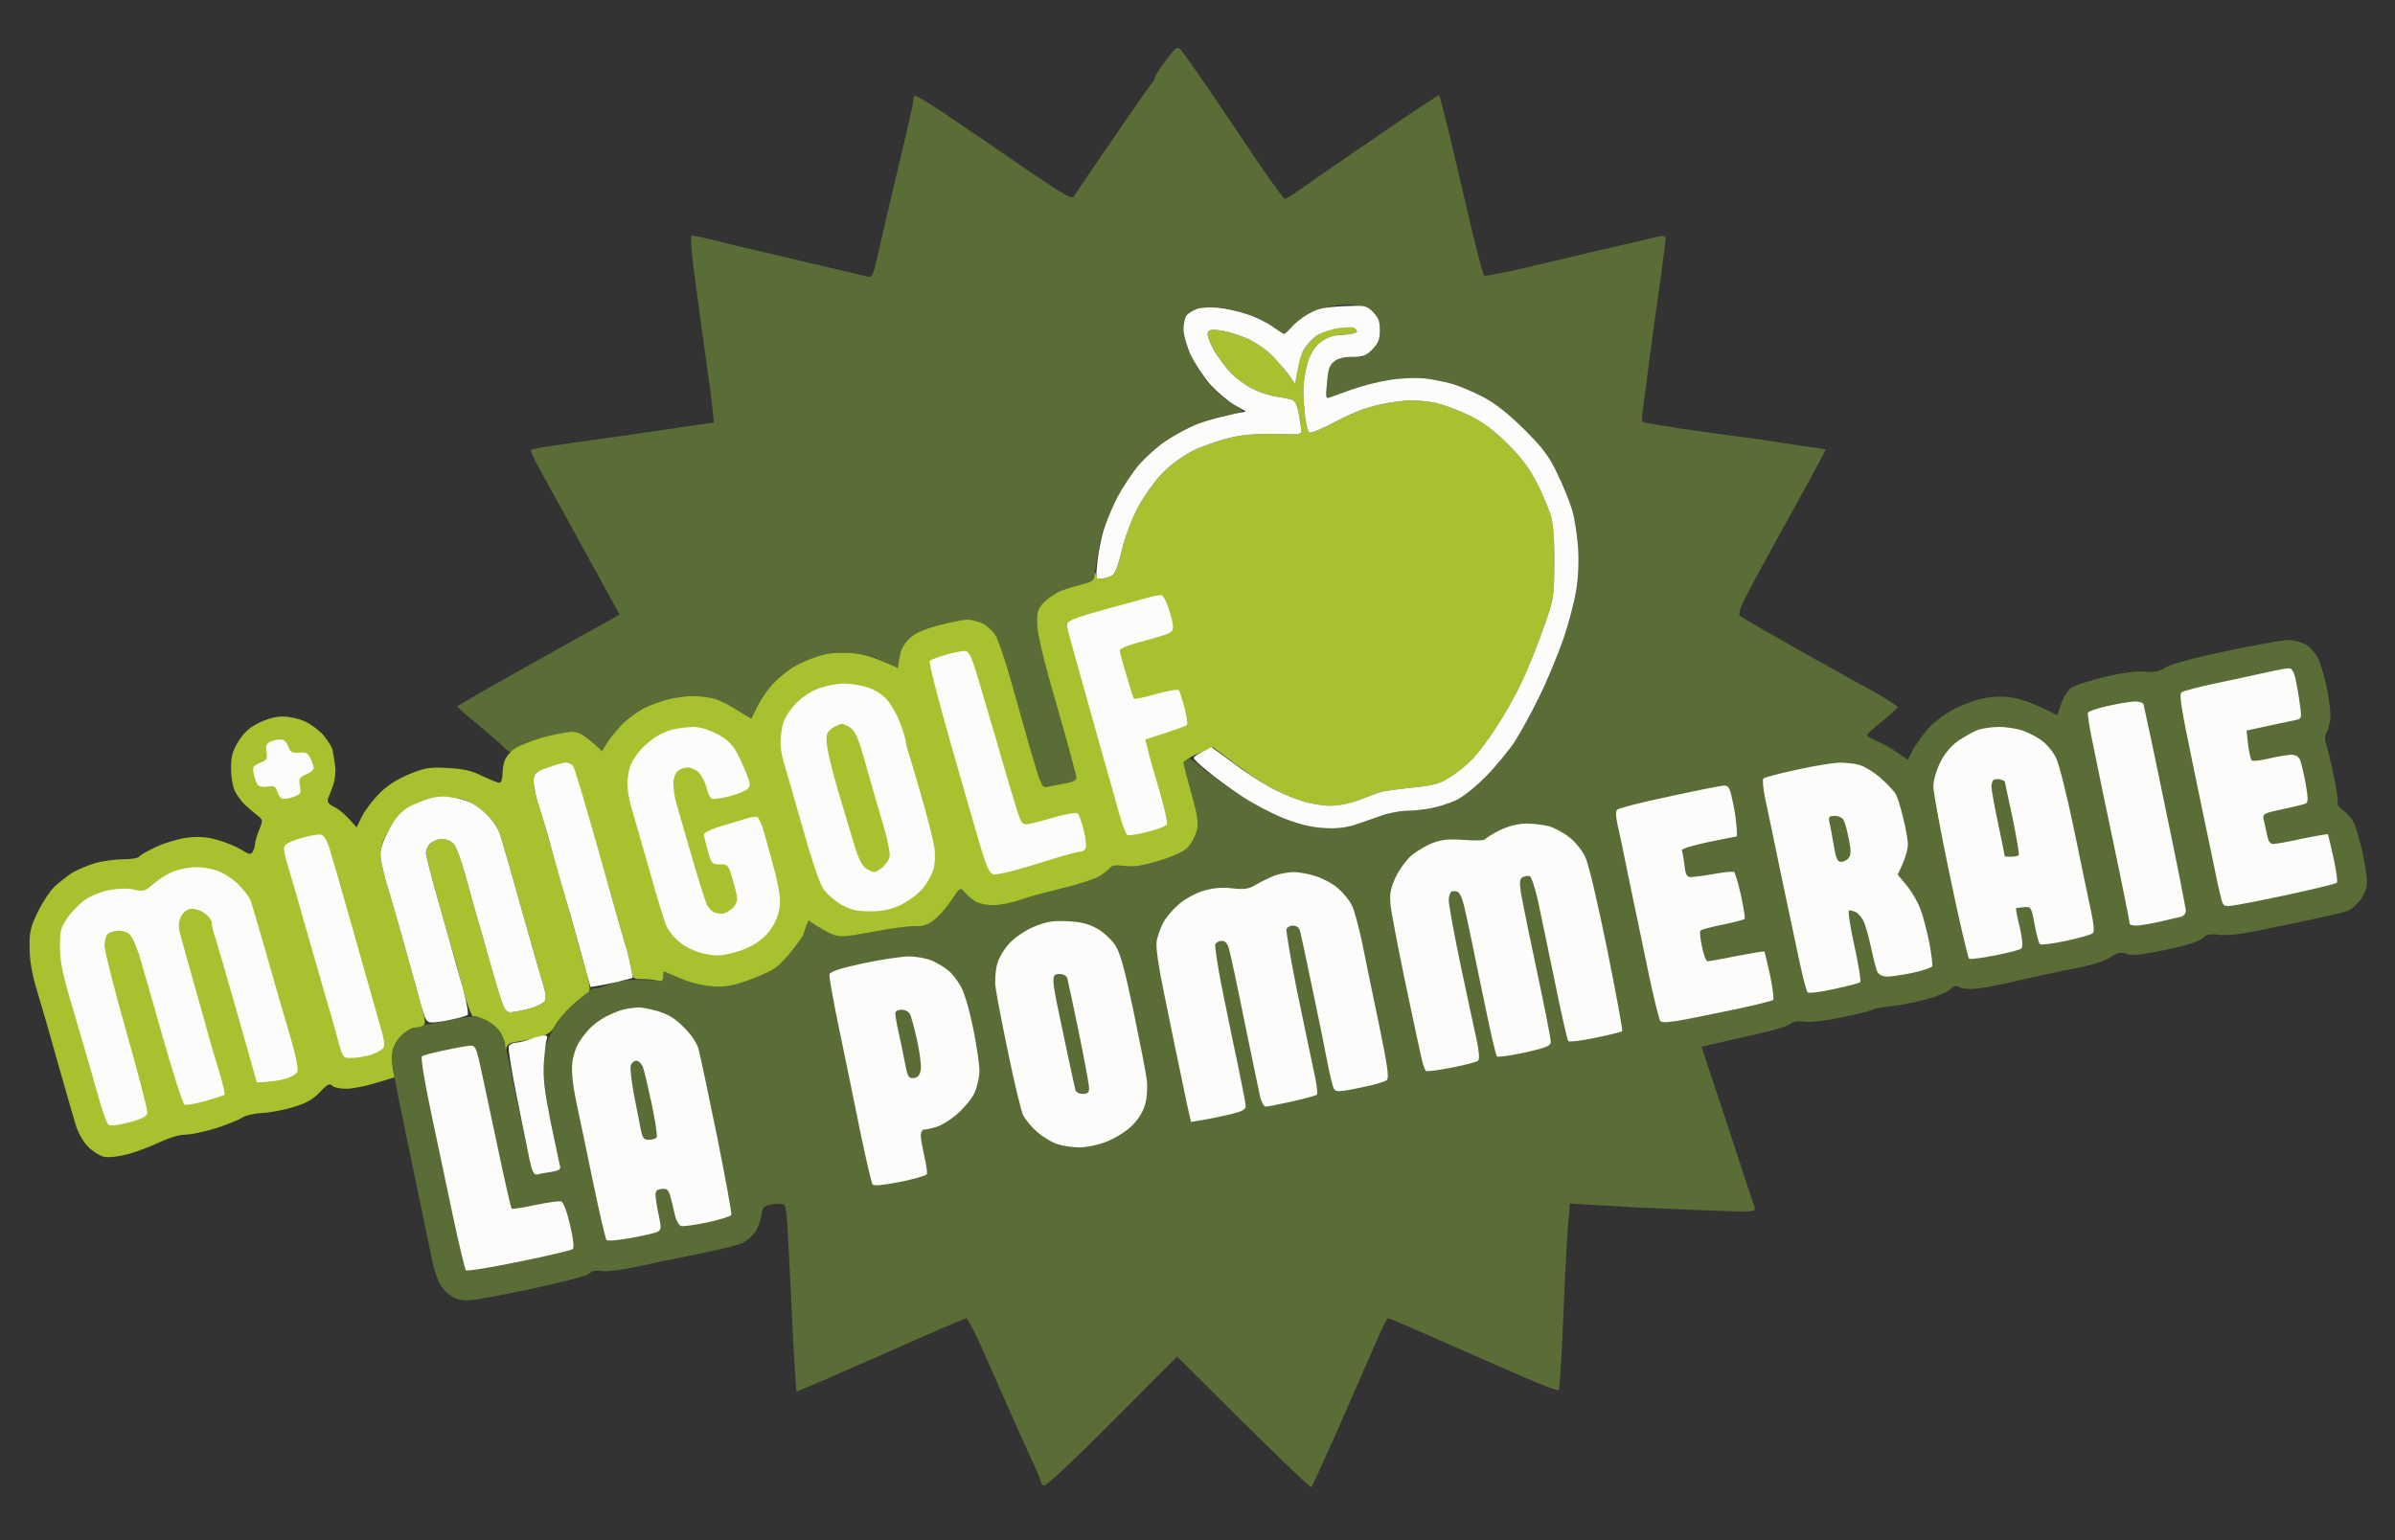
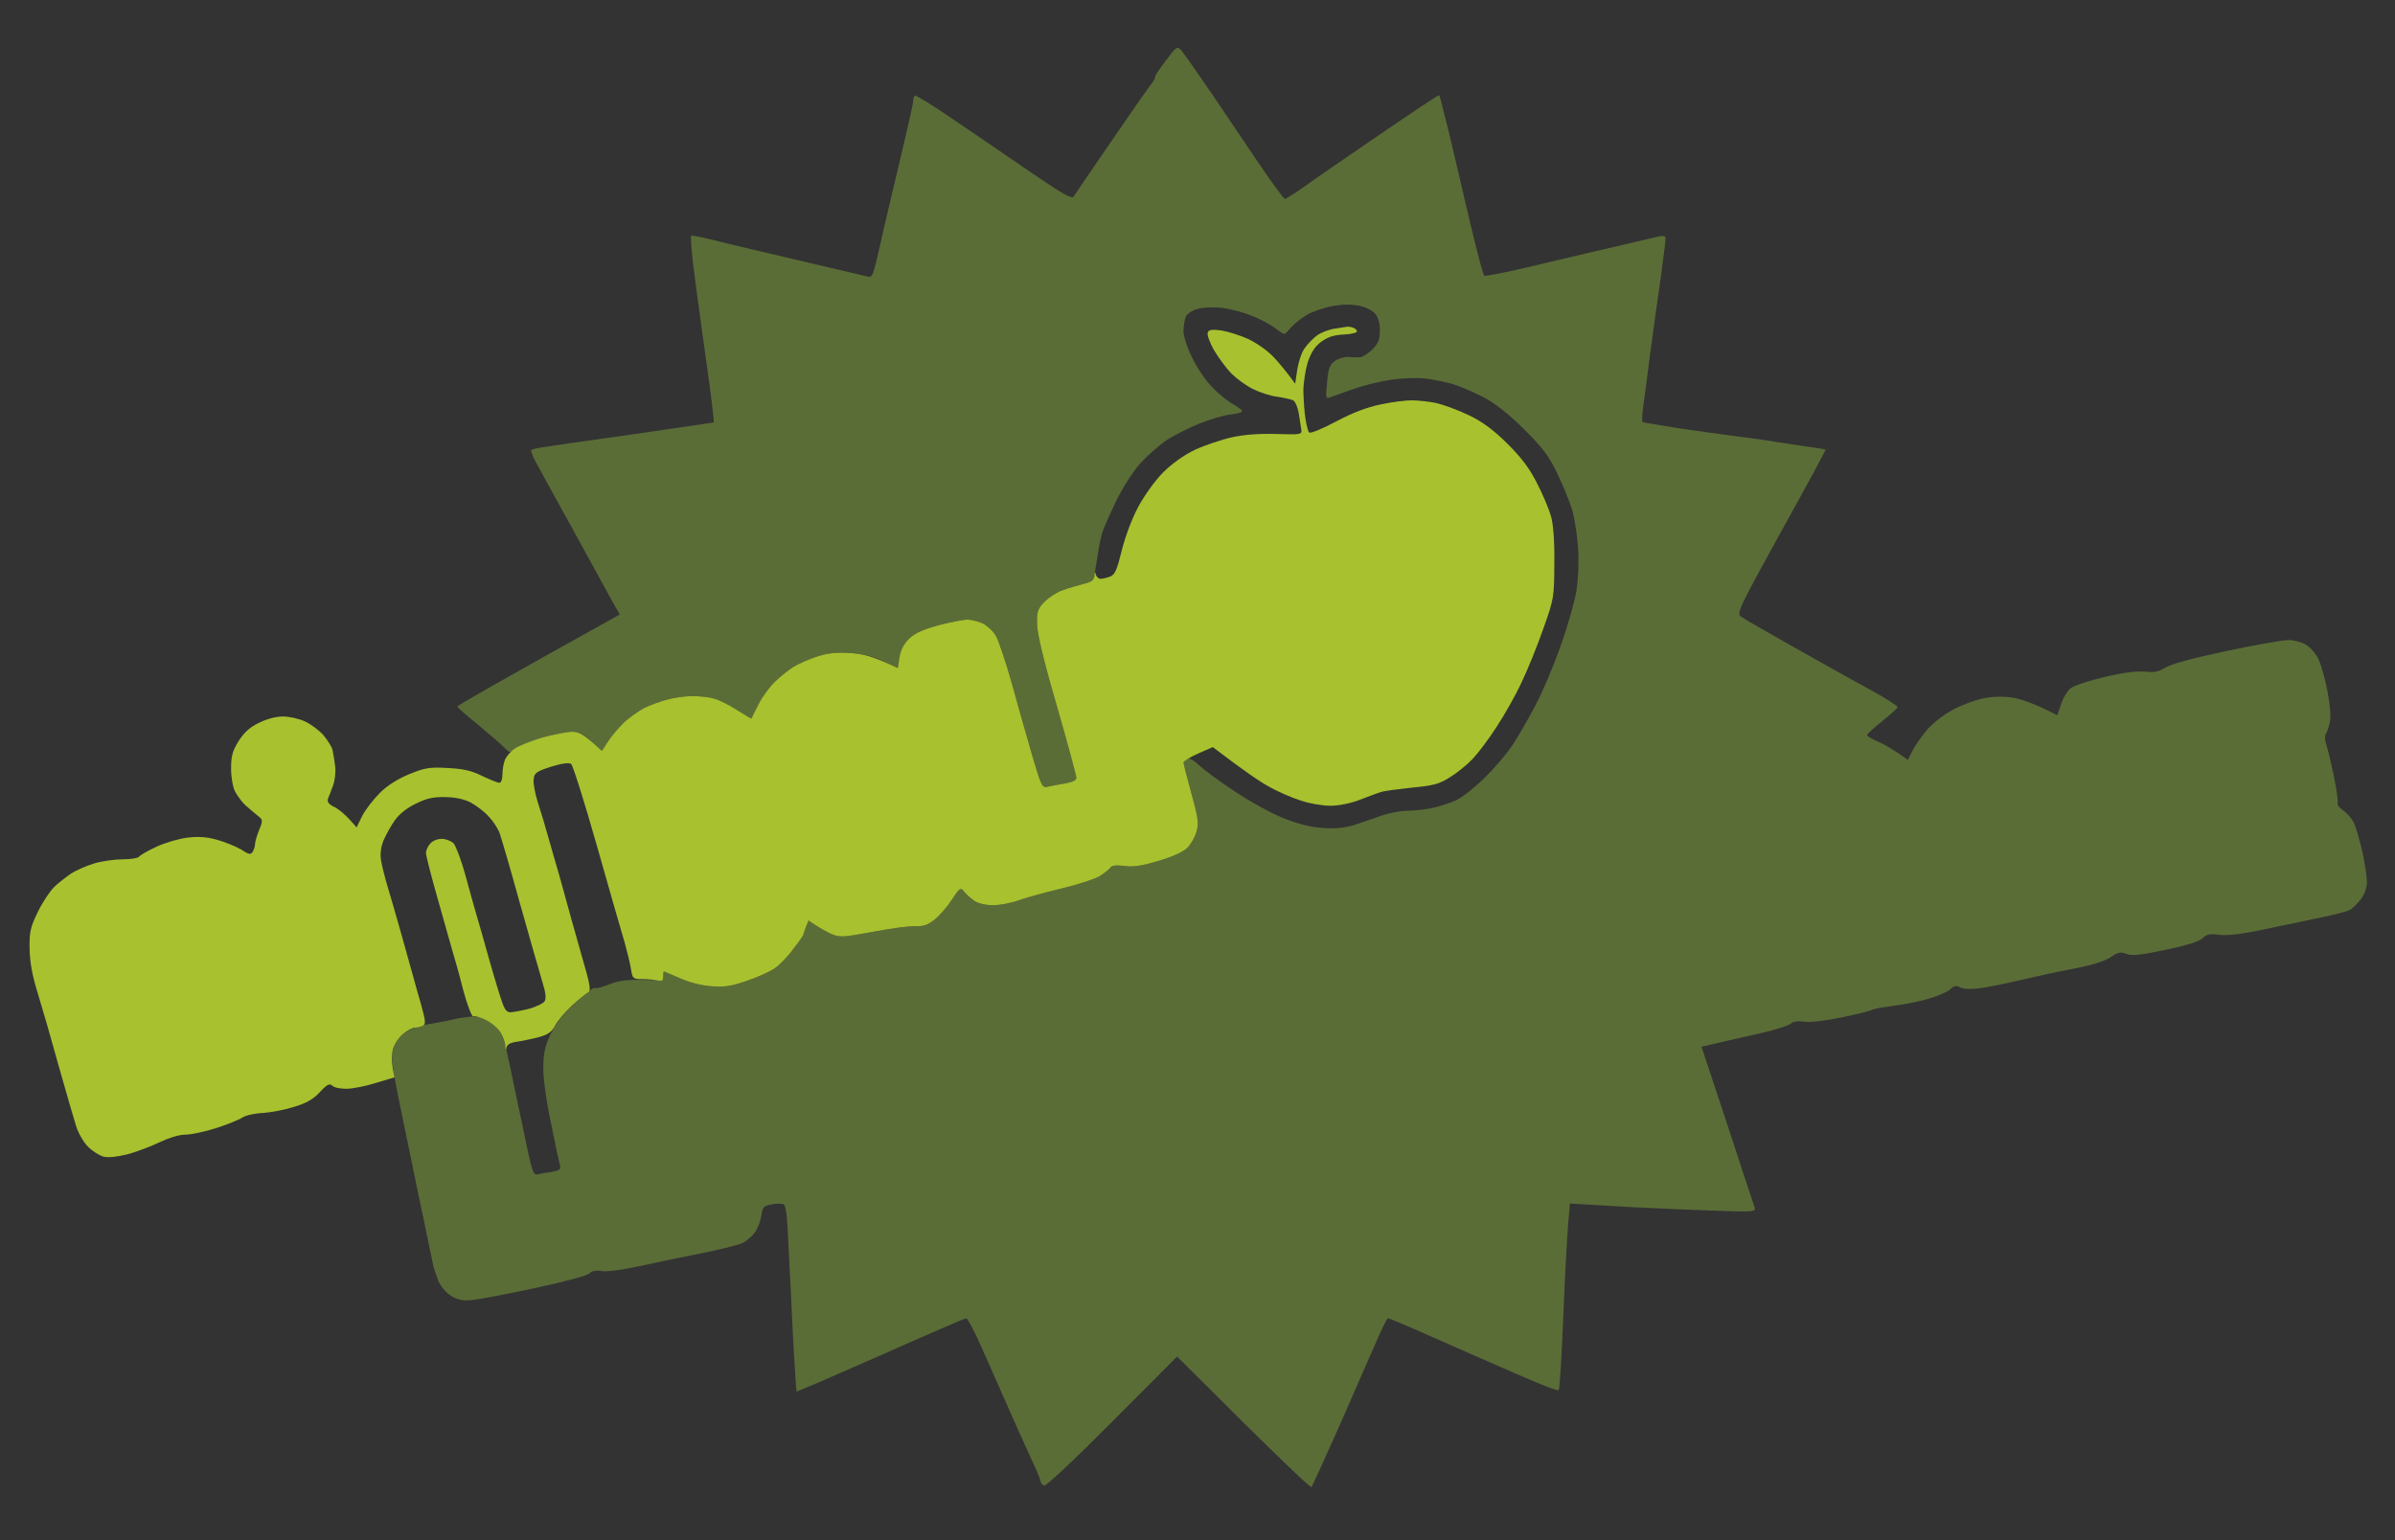
<svg xmlns="http://www.w3.org/2000/svg" viewBox="0 0 939 604" width="939" height="604">
  <rect x="0" y="0" width="939" height="604" fill="#333333" stroke="none" />
  <title>image</title>
  <style> .s0 { fill: #5b6d37 } .s1 { fill: #a8c12f } .s2 { fill: #fcfdfa } </style>
  <g id="Background">
    <path id="Path 1" class="s0" d="m457 23.9c-2.5 3.2-4.4 6.2-4.2 6.5 0.1 0.3-0.5 1.4-1.3 2.4-0.8 0.9-7.8 10.9-15.5 22.2-7.8 11.3-14.5 21.2-15 22-0.7 1.2-3.9-0.6-16.7-9.3-8.7-6-22.3-15.3-30.3-20.7-8-5.5-14.8-9.7-15.3-9.5-0.4 0.3-0.7 1.3-0.7 2.3 0 0.9-2.1 10.3-4.6 20.7-2.5 10.4-5.4 22.8-6.5 27.5-1 4.7-2.6 11.3-3.4 14.8-1.2 5.1-1.8 6.1-3.2 5.7-1-0.2-14.4-3.4-29.8-7-15.4-3.6-30.5-7.2-33.5-8-3-0.7-5.7-1.2-6-1-0.3 0.2 0.1 5 0.7 10.7 0.7 5.7 2.2 16.8 3.3 24.8 1.1 8 2.7 19.7 3.6 26 0.8 6.3 1.4 11.6 1.2 11.7-0.2 0-14.9 2.2-32.8 4.8-17.9 2.5-33.9 4.8-35.5 5.1-1.6 0.3-3.1 0.7-3.3 1-0.1 0.2 0.5 1.9 1.4 3.7 0.9 1.7 7.7 14.2 15.2 27.7 7.4 13.5 14.5 26.4 15.8 28.8l2.4 4.2c-49.5 27.5-63.8 35.8-63.7 36.1 0.1 0.4 3.8 3.6 8.2 7.2 4.4 3.7 9 7.6 10.2 8.9 2.2 2.2 2.4 2.2 4 0.6 1-1 5.6-2.9 10.3-4.2 4.7-1.4 10.2-2.6 12.3-2.6 2.9 0 4.5 0.8 7.7 3.8l4 3.7c4.1-6.2 6.9-9.5 8.9-11.4 2-1.8 5.4-4.2 7.6-5.4 2.2-1.1 6.3-2.6 9-3.3 2.8-0.8 7.3-1.4 10-1.4 2.8 0 6.6 0.4 8.5 1 1.9 0.5 6 2.5 9 4.5 3 1.9 5.6 3.4 5.6 3.3 0.1-0.2 1.3-2.7 2.8-5.5 1.4-2.9 4.3-6.9 6.4-8.9 2-2 5.3-4.6 7.2-5.8 1.9-1.2 6-3 9-4 4.1-1.4 7.4-1.8 13-1.5 5.5 0.3 9.1 1.2 13.3 3.2l5.7 2.7c1.1-7.1 2.4-9.5 4.4-11.5 2.3-2.2 5.5-3.6 11.6-5.3 4.7-1.2 9.7-2.2 11.3-2.2 1.5 0 4.2 0.7 5.9 1.5 1.8 0.9 4.2 3 5.2 4.8 1.1 1.8 3.9 10.2 6.3 18.7 2.3 8.5 6 21.3 8 28.3 3.7 12.5 3.9 12.8 6.3 12.2 1.4-0.3 4.4-0.9 6.8-1.3 2.8-0.5 4.2-1.2 4.2-2.2 0-0.8-3.4-13.4-7.6-28-5.2-17.8-7.7-28.4-7.8-32.2-0.1-5 0.2-6 2.9-8.8 1.6-1.7 4.8-3.7 7-4.5 2.2-0.8 5.9-1.9 8.3-2.5 2.9-0.7 4.2-1.5 4.3-2.7 0-1 0.2-2.5 0.4-3.3 0.1-0.8 0.6-3.5 1-6 0.3-2.5 1.1-6.1 1.6-8 0.6-1.9 3.1-7.5 5.5-12.5 2.4-5 6.6-11.5 9.2-14.5 2.7-3 7.3-7.1 10.3-9.2 3-2 8.8-4.9 12.9-6.6 4.1-1.6 9.6-3.3 12.2-3.6 2.7-0.3 4.8-0.9 4.8-1.3 0-0.5-1.6-1.7-3.6-2.8-2-1.1-5.6-4-8-6.5-2.5-2.5-6-7.6-7.9-11.5-2-4.1-3.5-8.5-3.5-10.7 0-2.1 0.5-4.7 1-5.8 0.6-1.1 2.7-2.4 4.7-2.9 2.1-0.6 6.3-0.7 9.3-0.4 3 0.4 8.2 1.7 11.5 3 3.3 1.3 7.5 3.5 9.2 4.8 1.8 1.4 3.5 2.5 3.8 2.5 0.3 0 1.5-1.2 2.7-2.6 1.3-1.5 4.1-3.7 6.3-5 2.2-1.2 6.7-2.8 10-3.4 4.1-0.7 7.4-0.7 10.5-0.1 2.7 0.6 5.2 1.9 6.3 3.3 1.1 1.4 1.8 3.9 1.7 6.6 0 3.3-0.6 4.9-2.9 7.2-1.6 1.6-3.8 3-4.8 3.1-1 0.1-3.2 0-4.8-0.1-1.7 0-4.1 0.7-5.3 1.7-1.9 1.4-2.5 3.2-2.9 8.3-0.6 6.1-0.6 6.5 1.3 5.8 1-0.4 5-1.8 8.9-3.2 3.9-1.4 10.4-3 14.5-3.6 4.1-0.7 10.2-0.9 13.5-0.6 3.3 0.4 8.2 1.4 11 2.2 2.7 0.8 8.1 3.1 12 5.1 4.9 2.6 9.7 6.4 16.1 12.7 7.5 7.5 9.8 10.6 13.1 17.6 2.3 4.7 4.8 11 5.7 14 0.9 3 1.9 9.5 2.3 14.5 0.4 5.4 0.1 12.2-0.6 17-0.7 4.4-3.5 14.3-6.3 22-2.7 7.7-7.2 18.3-10 23.5-2.7 5.2-6.8 12.2-9 15.5-2.2 3.3-7 8.9-10.7 12.5-3.6 3.6-8.6 7.6-11.1 8.8-2.5 1.2-7 2.6-10 3.2-3 0.6-7.5 1-10 1-2.5 0.1-7 1-10 2.1-3 1.1-7.8 2.7-10.5 3.6-3.5 1-7.2 1.4-12 1-4.8-0.3-9.7-1.6-15.5-3.9-4.7-1.9-13.2-6.6-19-10.5-5.8-3.8-12-8.4-13.8-10.1-1.8-1.8-3.9-3-4.7-2.7-0.8 0.3-1.5 1-1.5 1.5 0 0.5 1.4 6.1 3.1 12.3 2.7 9.6 2.9 11.7 2 15-0.6 2-2.2 4.8-3.6 6.2-1.6 1.6-5.8 3.5-11.3 5.1-6.6 2-9.9 2.5-13.5 2-3.3-0.4-4.9-0.2-5.5 0.7-0.4 0.7-2.3 2.2-4.2 3.4-1.9 1.1-8.7 3.3-15 4.8-6.3 1.5-13.9 3.6-16.8 4.6-2.8 1.1-7.3 1.9-10 1.9-2.8 0-5.7-0.7-7.2-1.7-1.4-1-3.2-2.6-4-3.6-1.4-1.8-1.7-1.6-5 3.4-1.9 2.9-5 6.4-6.9 7.8-2.5 1.9-4.4 2.5-7 2.3-2-0.1-9.5 0.8-16.6 2.2-11.9 2.2-13.3 2.3-16.5 0.9-1.9-0.8-4.7-2.3-6.2-3.4l-2.8-1.9c-1.5 3.9-2 5.2-2 5.5 0 0.3-1.8 2.9-4 5.8-2.1 2.8-5.4 6.2-7.2 7.4-1.8 1.3-6.7 3.5-10.8 4.9-6 2.1-8.8 2.6-14 2.2-4.1-0.3-8.7-1.5-12.5-3.2-3.3-1.4-6.1-2.6-6.2-2.6-0.2 0-0.3 0.8-0.3 1.8 0 1.5-1 1.7-8.3 1.5-6.1-0.1-9.4 0.3-12.9 1.8-2.7 1-5 1.7-5.3 1.4-0.3-0.3-1.5 0.3-2.7 1.3-1.2 0.9-4.4 3.7-7.1 6.2-2.9 2.7-6 6.9-7.8 10.5-2.3 4.9-2.8 7.4-2.9 13.3 0 4.3 1.2 13.2 3.1 22 1.6 8.1 3.2 15.5 3.5 16.5 0.3 1.3-0.4 1.8-3.3 2.3-2.1 0.3-4.6 0.7-5.5 1-1.5 0.3-2.1-1-3.8-8.8-1-5.1-3.1-14.9-4.6-21.8-1.4-6.9-2.7-13-2.8-13.5-0.2-0.5-0.6-2.8-1.1-5-0.4-2.2-1.5-5.3-2.4-6.8-0.9-1.5-3.2-3.6-5.1-4.6-1.9-1-4.9-1.6-6.5-1.4-1.6 0.2-3.7 0.5-4.5 0.6-0.8 0.2-3.3 0.7-5.5 1.2-2.2 0.4-4.7 0.9-5.5 1-0.8 0-3.3 0.6-5.5 1.3-2.2 0.6-5 2.1-6.2 3.4-1.3 1.3-2.7 3.9-3.3 5.8-0.8 2.9 0 8.3 5.1 32.5 3.3 16 6.8 33 7.9 38 1 5 2.2 10.6 2.6 12.5 0.3 1.9 1.4 5.2 2.3 7.4 1 2.3 3 4.6 5.1 5.9 2.7 1.6 4.6 1.9 8.5 1.5 2.8-0.3 13.8-2.4 24.5-4.7 11.2-2.4 20.1-4.8 21-5.6 1-1.1 2.6-1.4 5-1 2.1 0.3 8.2-0.5 15-2 6.3-1.4 17.4-3.7 24.5-5.1 7.1-1.4 14.2-3.2 15.8-4 1.5-0.8 3.6-2.6 4.7-4.1 1.1-1.6 2.2-4.5 2.5-6.5 0.4-3.3 0.9-3.9 3.8-4.4 1.7-0.4 3.9-0.4 4.7-0.2 1.2 0.4 1.6 3.8 2.2 17.4 0.5 9.3 1.3 25.7 1.8 36.4 0.6 10.7 1.2 19.6 1.3 19.7 0.1 0.2 14.9-6.2 33-14.2 18-8 33-14.5 33.5-14.5 0.4-0.1 2.2 3.2 4.1 7.2 1.9 4 6.6 14.7 10.6 23.8 4 9.1 8.9 20 10.9 24.3 2 4.2 3.6 8.2 3.6 8.7 0 0.5 0.6 1.3 1.3 1.6 0.7 0.4 11.1-9.3 26.7-25l25.5-25.6c40.3 40.3 52.3 51.6 52.7 51.2 0.3-0.4 5.2-11.1 10.8-23.7 5.5-12.6 12-27.4 14.3-32.7 2.3-5.4 4.5-9.8 4.9-9.8 0.5 0 8.3 3.3 17.5 7.4 9.3 4.1 24 10.6 32.8 14.4 8.8 3.9 16.3 6.8 16.6 6.4 0.4-0.4 1.2-13.3 1.8-28.7 0.6-15.4 1.5-31.7 1.9-36.2l0.7-8.3c13.2 0.8 21 1.2 26 1.5 5 0.3 17.5 0.8 28 1.2 18.5 0.7 19 0.6 18.4-1.3-0.4-1-5.2-15.6-10.7-32.4l-10.1-30.5c8.1-1.9 15.6-3.6 21.9-5 6.3-1.4 12.2-3.2 13-4 1-0.9 2.8-1.2 5.5-0.8 2.4 0.3 8.3-0.4 14.5-1.7 5.8-1.2 11.2-2.5 12-3 0.8-0.4 4.2-1 7.5-1.4 3.3-0.4 9.4-1.5 13.5-2.6 4.1-1.1 8.4-2.9 9.5-3.9 1.6-1.6 2.4-1.7 4-0.9 1.2 0.7 4.1 0.8 7.5 0.4 3-0.4 10-1.8 15.5-3.1 5.5-1.3 15-3.4 21-4.5 7.3-1.4 12.3-2.9 14.8-4.5 3.1-2.1 4.1-2.3 6.4-1.4 2.2 0.8 5.4 0.5 15.3-1.6 8.3-1.7 13.2-3.3 14.5-4.5 1.6-1.6 2.9-1.9 6.5-1.4 3 0.4 8.6-0.2 17-2 6.9-1.4 17-3.5 22.5-4.7 5.5-1.1 10.8-2.5 11.7-3 1-0.5 2.9-2.4 4.3-4.1 1.5-2 2.5-4.7 2.5-6.8 0-1.9-0.8-7.3-1.8-12-1.1-4.7-2.6-9.9-3.4-11.5-0.9-1.6-2.7-3.8-4.2-4.7-1.4-1-2.4-2.3-2.1-2.8 0.3-0.5-0.4-5.4-1.5-10.7-1.1-5.4-2.5-11-3-12.5-0.6-1.7-0.6-3.3-0.1-4 0.5-0.7 1.2-2.9 1.6-4.8 0.4-2.1 0-7-1-12-0.9-4.7-2.5-10.3-3.5-12.5-1.1-2.2-3.3-4.8-5-5.7-1.6-1-4.7-1.8-6.8-1.8-2 0-12.9 1.9-24.2 4.3-13.3 2.8-21.7 5.1-24 6.5-2.7 1.7-4.5 2-8 1.6-3-0.3-8.2 0.3-15.5 2-6 1.4-12.1 3.4-13.5 4.4-1.4 1-3.1 3.8-3.9 6.3l-1.5 4.4c-9.5-4.9-14.6-6.5-18.1-7-3.9-0.5-8-0.3-11.5 0.5-3 0.7-8.2 2.6-11.4 4.4-3.3 1.7-7.7 5.1-9.9 7.6-2.1 2.5-4.8 6.2-5.8 8.3l-1.9 3.7c-5.8-4.2-9.4-6.2-11.8-7.2-2.3-1-4.2-2.1-4.2-2.5 0-0.5 2.7-2.9 6-5.5 3.3-2.7 6-5.1 6-5.5 0-0.5-4.8-3.5-10.7-6.8-6-3.2-19.3-10.7-29.8-16.6-10.5-5.9-19.9-11.3-20.9-12.1-1.8-1.2-1-3 15.7-33.3 9.8-17.6 17.6-32.1 17.5-32.2-0.2-0.1-2.3-0.5-4.8-0.8-2.5-0.3-8.8-1.3-14-2.1-5.2-0.9-12.9-1.9-17-2.4-4.1-0.5-13.8-1.9-21.5-3-7.7-1.2-14.2-2.3-14.5-2.5-0.3-0.2-0.2-2.8 0.2-5.7 0.4-2.9 1.7-12.5 2.8-21.3 1.2-8.8 3-22.1 4.1-29.5 1-7.4 1.9-14.3 1.9-15.2 0-1.7-0.4-1.7-7.7 0.1-4.3 1-13 3.1-19.3 4.5-6.3 1.5-18.7 4.4-27.5 6.5-8.8 2.1-16.3 3.5-16.6 3.2-0.4-0.3-2.3-7.6-4.4-16.1-2-8.5-4.8-20.2-6.1-26-1.4-5.8-3.4-14.6-4.7-19.5-1.2-4.9-2.3-9.1-2.4-9.2-0.2-0.2-10.7 6.8-23.4 15.5-12.6 8.6-26 17.8-29.7 20.5-3.7 2.6-7 4.7-7.4 4.7-0.5 0-5-6.2-10.1-13.7-5.1-7.6-13.7-20.3-19.1-28.3-5.5-8-10.6-15.3-11.5-16.3-1.6-1.7-1.9-1.5-6.1 4.2z" />
    <path id="Path 2" class="s1" d="m523.3 128.9c-2.2 0.3-5.4 1.5-7 2.7-1.5 1.1-3.7 3.4-4.8 5-1.2 1.6-2.4 5.4-2.9 8.4l-0.8 5.5c-3.3-4.6-6.1-7.9-8.3-10.3-2.3-2.5-6.5-5.5-10-7.2-3.3-1.5-8.1-3-10.7-3.4-3.8-0.5-4.9-0.3-5.3 0.9-0.3 0.8 0.8 3.9 2.4 6.7 1.7 2.9 4.7 7 6.8 9.2 2.1 2.1 5.9 4.9 8.6 6.2 2.6 1.3 6.8 2.7 9.5 3 2.6 0.4 5.4 1 6.2 1.4 0.8 0.4 1.8 2.7 2.2 5.1 0.4 2.4 0.8 5.3 1 6.4 0.3 1.9-0.2 2-9.7 1.7-6.5-0.2-12.6 0.2-17.5 1.3-4.1 0.9-10.6 3.1-14.5 4.9-4.4 2.1-9.1 5.5-12.5 8.9-3.1 3.1-7.3 9-9.7 13.4-2.5 4.7-5.1 11.6-6.5 17.2-1.9 7.7-2.7 9.5-4.5 10.2-1.3 0.5-3 0.9-3.8 0.9-0.8 0-1.7-0.8-1.9-1.8-0.3-1.2-0.4-1-0.5 0.5-0.1 1.8-1 2.5-4.3 3.3-2.4 0.6-6.1 1.7-8.3 2.5-2.2 0.8-5.3 2.8-7 4.5-2.7 2.8-3 3.8-2.9 8.8 0.1 3.8 2.6 14.4 7.8 32.2 4.2 14.6 7.6 27.2 7.6 28 0 1-1.4 1.7-4.2 2.2-2.4 0.4-5.4 1-6.8 1.3-2.4 0.6-2.6 0.3-6.3-12.2-2-7-5.7-19.8-8-28.3-2.4-8.5-5.2-16.9-6.3-18.7-1-1.8-3.4-3.9-5.1-4.8-1.8-0.8-4.5-1.5-6-1.5-1.6 0-6.6 1-11.3 2.2-6.1 1.7-9.3 3.1-11.6 5.3q-3 3-3.7 7.2l-0.7 4.3c-9.9-4.7-13.5-5.6-19-5.9-5.6-0.3-8.9 0.1-13 1.5-3 1-7.1 2.8-9 4-1.9 1.2-5.2 3.8-7.2 5.8-2.1 2-5 6-6.4 8.8-1.5 2.9-2.7 5.4-2.8 5.6 0 0.1-2.6-1.4-5.6-3.3-3-2-7.1-4-9-4.5-1.9-0.6-5.7-1-8.5-1-2.7 0-7.2 0.6-10 1.4-2.7 0.7-6.8 2.2-9 3.3-2.2 1.2-5.6 3.6-7.6 5.4-2 1.9-4.8 5.2-6.3 7.4l-2.6 4c-7.2-6.7-8.8-7.5-11.7-7.5-2.1 0-7.4 1.1-11.8 2.3-4.4 1.3-9.2 3.2-10.7 4.3-1.5 1-3.1 2.9-3.7 4.1-0.6 1.3-1.1 3.9-1.1 5.8 0 2.1-0.5 3.5-1.2 3.5-0.7 0-3.8-1.3-6.8-2.7-4.2-2.1-7.4-2.8-13.5-3.1-7-0.4-8.9-0.1-15 2.4-4.6 1.9-8.6 4.4-11.6 7.4-2.5 2.5-5.6 6.5-6.9 9l-2.2 4.5c-4.1-4.9-6.8-7-8.5-7.9-2.5-1.2-3.1-2.1-2.7-3.4 0.4-0.9 1.3-3.3 2-5.2 0.7-1.9 1.1-5.3 0.8-7.5-0.3-2.2-0.7-5-1-6.3-0.2-1.2-1.9-3.8-3.6-5.9-1.8-2-5.1-4.4-7.3-5.4-2.2-1-6-1.9-8.5-1.9-2.8 0-6.3 0.9-9.5 2.5-3.6 1.7-5.8 3.8-8 7.2-2.4 3.9-2.9 5.9-2.9 10.8 0 3.4 0.7 7.3 1.6 9 0.9 1.6 2.6 4 3.9 5.2 1.3 1.2 3.5 3 4.7 4 2.3 1.8 2.4 1.9 0.8 5.8-0.9 2.2-1.6 4.7-1.6 5.5 0 0.8-0.4 2.2-0.9 3-0.8 1.3-1.4 1.2-4.5-0.8-2-1.2-6.2-2.9-9.3-3.8-4.2-1.2-7.5-1.4-11.8-0.9-3.3 0.4-8.8 2-12.2 3.6-3.5 1.6-6.5 3.4-6.8 3.9-0.3 0.5-3.1 1-6.2 1-3.2 0-8.3 0.7-11.3 1.6-3 0.9-7.1 2.7-9 3.9-1.9 1.3-4.9 3.6-6.6 5.2-1.6 1.5-4.6 5.9-6.5 9.8-3 6.2-3.4 7.9-3.3 14.5 0.1 5.3 1 10.4 3.2 17.5 1.7 5.5 5.4 18.3 8.2 28.5 2.9 10.2 5.9 20.7 6.8 23.5 0.8 2.7 2.9 6.4 4.6 8.1 1.7 1.8 4.5 3.5 6.1 4 1.9 0.5 5.3 0.1 9.5-0.9 3.6-1 9.2-3.1 12.5-4.7 3.6-1.7 7.6-3 10-3 2.2 0 7.6-1.1 12-2.5 4.4-1.4 9.1-3.3 10.5-4.2 1.4-0.9 4.9-1.7 8-1.8 3-0.2 8.5-1.2 12.3-2.4 4.9-1.5 7.7-3.1 10.2-5.9 2.8-3 3.8-3.4 4.8-2.4 0.6 0.7 3.1 1.2 5.5 1.2 2.3 0 7.5-1 11.6-2.3l7.3-2.2c-1.3-5.5-1.2-8.6-0.7-10.8 0.6-2.1 2.3-4.8 4-6.2 1.7-1.4 3.8-2.5 4.8-2.5 0.9 0 2.3-0.4 3.1-0.8 1.1-0.6 0.9-2-0.8-8.2-1.2-4.1-2.6-9.1-3.1-11-0.5-1.9-2.6-9.4-4.6-16.5-2-7.1-4.5-15.7-5.5-19-1-3.3-2.1-7.8-2.5-10-0.4-2.7-0.1-5.3 1-8 1-2.2 2.9-5.7 4.4-7.8 1.7-2.4 4.8-4.9 8.2-6.5 4.2-2.1 6.9-2.7 11.5-2.6q6 0.1 10 2.1c2.2 1.2 5.4 3.6 7.1 5.5 1.7 1.8 3.6 4.7 4.2 6.3 0.6 1.6 4.3 14.2 8.1 28 3.9 13.7 7.8 27.6 8.8 30.8 1.3 4.1 1.5 6.3 0.8 7.4-0.5 0.8-3.2 2.1-6 2.9-2.7 0.7-6 1.3-7.2 1.4-2 0-2.6-1-4.7-7.8-1.3-4.2-3.4-11.3-4.6-15.7-1.2-4.4-3-10.7-4-14-1-3.3-3-10.7-4.6-16.5-1.6-5.8-3.7-11.3-4.6-12.3-1-0.9-3-1.7-4.5-1.7-1.6-0.1-3.6 0.7-4.5 1.7-1 1-1.8 2.7-1.8 3.8 0 1.1 2.1 9.2 4.6 18 2.5 8.8 5.1 18 5.8 20.5 0.8 2.5 2.7 9.3 4.2 15.3 1.6 5.9 3.4 10.5 3.9 10.3 0.6-0.3 2.8 0.4 5 1.4 2.2 1.1 4.8 3.3 5.8 5 0.9 1.6 1.8 4 1.8 5.2 0.1 1.6 0.2 1.8 0.5 0.5 0.3-1.1 1.6-1.8 3.7-2.1 1.7-0.2 5.5-1 8.4-1.7 4.1-1.1 5.5-2 7-4.8 1-1.8 3.8-5.2 6.3-7.5 2.5-2.3 5.3-4.6 6.2-5.2 1.7-0.8 1.5-2.1-2.8-16.9-2.5-8.8-5.2-18.5-6-21.5-0.8-3-2.1-7.5-2.8-10-0.7-2.5-2.4-8.1-3.6-12.5-1.2-4.4-3.1-10.7-4.2-14-1-3.3-1.8-7.3-1.6-8.8 0.3-2.6 1-3.1 6.8-5 4.2-1.3 7-1.7 7.9-1.1 0.7 0.5 5.3 15.1 10.2 32.4 4.9 17.3 9.8 34.4 10.9 38 1 3.6 2.1 8.2 2.4 10.2 0.6 3.6 0.8 3.8 4.4 3.8 2 0 4.7 0.2 6 0.5 1.7 0.4 2.2 0.1 2.2-1.5 0-1.1 0.1-2 0.3-2 0.1 0 2.9 1.2 6.2 2.6 3.8 1.7 8.4 2.9 12.5 3.2 5.2 0.4 8-0.1 14-2.2 4.1-1.4 9-3.6 10.8-4.9 1.8-1.2 5.1-4.6 7.2-7.5 2.2-2.8 4-5.4 4-5.7 0-0.3 0.5-1.6 1-3l1-2.5c4.3 3 7.1 4.5 9 5.3 3.2 1.4 4.6 1.3 16.5-0.9 7.2-1.4 14.6-2.3 16.6-2.2 2.6 0.2 4.5-0.4 7-2.3 1.9-1.4 5-4.9 6.9-7.8 3.3-5 3.6-5.2 5-3.4 0.8 1 2.6 2.6 4 3.6 1.5 1 4.4 1.7 7.3 1.7 2.6 0 7.1-0.8 10-1.9 2.8-1 10.4-3.1 16.7-4.6 6.3-1.5 13.1-3.7 15-4.8 1.9-1.2 3.8-2.7 4.3-3.4 0.5-0.9 2.1-1.1 5.5-0.7 3.5 0.5 6.8 0 13.5-2 5.4-1.6 9.6-3.5 11.2-5.1 1.4-1.4 3-4.2 3.6-6.3 0.9-3.2 0.7-5.3-2-15-1.7-6.1-3.1-11.7-3.1-12.2 0-0.5 2.6-2.1 5.8-3.5l5.7-2.5c12.4 9.5 18.7 13.7 22 15.5 3.3 1.9 8.8 4.3 12.3 5.4 3.4 1.2 8.7 2.1 11.7 2.1 3.4 0 7.9-0.9 11.8-2.4 3.4-1.3 7.1-2.7 8.2-3 1.1-0.4 6.5-1.1 12-1.7 8.5-0.8 10.8-1.4 15-4.1 2.8-1.7 6.7-4.9 8.9-7.2 2.1-2.2 6.4-7.9 9.4-12.6 3.1-4.7 7.5-12.5 9.8-17.5 2.4-5 6.2-14.4 8.5-21 4.2-11.8 4.2-12.3 4.3-25.5 0.1-8.7-0.4-15.3-1.3-18.5-0.8-2.8-3.2-8.6-5.5-13-2.9-5.8-6.1-10-11.6-15.5-5.5-5.4-9.6-8.5-15-11.1-4.1-2-9.9-4.1-12.7-4.8-2.9-0.6-7.3-1.1-9.8-1.1-2.5 0-8 0.7-12.2 1.6-5.3 1.1-10.9 3.2-17.5 6.7-5.4 2.9-10.1 4.8-10.5 4.3-0.5-0.4-1.1-2.9-1.5-5.5-0.4-2.5-0.7-7.3-0.8-10.6 0-3.3 0.8-8.4 1.7-11.4 1.3-3.8 2.8-6.2 5.2-8 2.6-1.9 4.9-2.7 8.8-2.9 2.9-0.1 5.3-0.7 5.3-1.2 0-0.6-0.7-1.2-1.5-1.5-0.8-0.3-1.8-0.4-2.2-0.4-0.5 0.1-2.7 0.4-5 0.8z" />
-     <path id="Path 3" class="s2" d="m469.5 121.1c-1.6 0.5-3.6 1.7-4.3 2.6-0.7 1-1.2 3.5-1.2 5.6 0 2 1.3 6.5 2.9 10 1.6 3.4 5.1 8.6 7.7 11.6 2.7 2.9 6.9 6.5 9.4 7.9l4.5 2.6c-10.1 1.9-15.9 3.7-19.5 5.1-3.6 1.5-8.9 4.4-11.9 6.4-3 2-7.6 6.1-10.3 9.1-2.6 3-6.5 8.9-8.7 13-2.1 4.1-4.6 10.2-5.6 13.5-0.9 3.3-2 8.8-2.3 12.3-0.6 5.5-0.5 6.2 1 6.2 1 0 2.8-0.4 4-0.9 1.9-0.7 2.7-2.5 4.6-10.2 1.4-5.6 4-12.5 6.5-17.2 2.4-4.4 6.6-10.3 9.7-13.4 3.4-3.4 8.1-6.8 12.5-8.9 3.9-1.8 10.4-4 14.5-4.9 4.9-1.1 11-1.5 17.5-1.3 9.5 0.3 10 0.2 9.7-1.7-0.2-1.1-0.6-4-1-6.4-0.4-2.4-1.4-4.7-2.2-5.1-0.8-0.4-3.6-1-6.2-1.4-2.7-0.3-6.9-1.7-9.5-3-2.7-1.3-6.5-4.1-8.6-6.2-2.1-2.2-5.1-6.3-6.8-9.1-1.6-2.9-2.7-6-2.4-6.8 0.4-1.2 1.5-1.4 5.3-0.9 2.6 0.4 7.4 1.9 10.7 3.4 3.5 1.7 7.7 4.7 10 7.2 2.2 2.4 5 5.7 6.2 7.4l2.1 2.9c1.3-8.5 2.5-12.3 3.7-13.9 1.1-1.6 3.1-3.8 4.5-4.8 1.4-1.1 4.9-2.4 7.8-2.9 2.8-0.5 5.9-0.7 6.7-0.4 0.8 0.3 1.5 0.9 1.5 1.5 0 0.6-2.4 1.1-5.3 1.3-3.9 0.1-6.2 0.9-8.8 2.8-2.4 1.8-3.9 4.2-5.2 8-0.9 3-1.7 8.1-1.7 11.4 0.1 3.3 0.4 8.1 0.8 10.6 0.4 2.6 1 5.1 1.5 5.5 0.4 0.5 5.1-1.4 10.5-4.3 6.6-3.5 12.2-5.6 17.5-6.7 4.2-0.9 9.7-1.6 12.2-1.6 2.5 0 6.9 0.5 9.8 1.1 2.8 0.7 8.6 2.8 12.7 4.8 5.4 2.6 9.5 5.7 15 11.1 5.5 5.5 8.7 9.7 11.6 15.5 2.3 4.4 4.7 10.3 5.5 13 0.9 3.2 1.4 9.8 1.3 18.5-0.1 13.2-0.1 13.7-4.3 25.5-2.3 6.6-6.1 16-8.5 21-2.3 5-6.7 12.8-9.8 17.5-3 4.7-7.3 10.4-9.4 12.6-2.2 2.3-6.1 5.5-8.9 7.2-4.2 2.7-6.5 3.3-15 4.1-5.5 0.6-10.9 1.3-12 1.7-1.1 0.3-4.8 1.7-8.2 3-3.9 1.5-8.4 2.4-11.8 2.4-3 0-8.3-0.9-11.7-2.1-3.5-1.1-9-3.5-12.3-5.4-3.3-1.8-9.7-6-14.2-9.4l-8.3-6.1c-5.5 2.7-7 3.8-7 4.3 0 0.4 2.4 2.7 5.3 5 2.8 2.4 8.8 6.8 13.2 9.7 4.4 3 11.8 6.9 16.5 8.8 5.8 2.3 10.7 3.6 15.5 3.9 4.8 0.4 8.5 0 12-1 2.8-0.9 7.5-2.5 10.5-3.6 3-1.1 7.5-2 10-2.1 2.5 0 7-0.4 10-1 3-0.6 7.5-2 10-3.2 2.5-1.2 7.7-5.3 11.5-9.2 3.9-3.9 8.9-10 11.3-13.6 2.3-3.6 6.7-11.5 9.6-17.5 3-6 7.2-16.2 9.4-22.5 2.2-6.3 4.5-15.1 5.2-19.5 0.8-4.9 1.1-11.5 0.7-17-0.4-5-1.4-11.5-2.3-14.5-0.9-3-3.4-9.3-5.7-14-3.3-7-5.6-10.1-13.1-17.6-6.4-6.3-11.2-10.1-16.1-12.7-3.9-2-9.2-4.3-12-5.1-2.7-0.8-7.7-1.8-11-2.2-3.3-0.3-9.4-0.1-13.5 0.6-4.1 0.6-10.6 2.2-14.5 3.6-3.9 1.4-7.9 2.8-8.9 3.2-1.9 0.7-1.9 0.3-1.3-5.8 0.4-5.2 1-6.9 2.9-8.3 1.5-1.2 4-1.8 7.1-1.7 4.1 0 5.3-0.5 7.8-3 2.3-2.4 2.9-3.9 2.9-7.5 0-3.6-0.6-5-2.7-7.2-2.7-2.5-3.1-2.6-11.8-2.2-7.3 0.4-9.8 0.9-13.5 3-2.5 1.4-5.5 3.8-6.7 5.3-1.3 1.4-2.5 2.6-2.8 2.6-0.3 0-2.4-1.4-4.7-3-2.4-1.7-7-3.9-10.3-4.9-3.3-1.1-8.2-2.2-11-2.4-2.7-0.3-6.4-0.1-8 0.4zm-255 180c-4.2 1.5-5 2.2-5.3 4.6-0.1 1.5 0.6 5.5 1.6 8.8 1.1 3.3 2.9 9.4 4.1 13.5 1.1 4.1 3.2 11.5 4.6 16.5 1.4 5 3.2 11 3.9 13.5 0.7 2.5 2.8 10 4.7 16.8l3.4 12.3c4.6-0.7 8.4-1.5 11.3-2.2l5.3-1.4c-1.1-6.2-2.1-10.5-3.1-13.5-0.9-3-5.7-19.7-10.5-37-4.9-17.3-9.3-32.1-9.9-32.8-0.6-0.7-2-1.2-3.1-1.1-1.1 0.1-4.2 1-7 2zm-48 12.6c-2.7 1-6 2.5-7.1 3.3-1.2 0.8-3.1 2.6-4.2 4-1.1 1.4-3 4.8-4.2 7.5-1.7 3.7-2.1 6-1.6 9 0.4 2.2 1.5 6.7 2.5 10 1 3.3 3.5 11.9 5.5 19 2 7.1 4.1 14.6 4.6 16.5 0.5 1.9 1.9 6.8 3 10.8 1.8 6.5 2.2 7.2 4.5 7.2 1.4 0 4.9-0.5 7.8-1.2 2.8-0.6 5.6-1.4 6-1.7 0.5-0.3-0.3-4.9-1.7-10.1-1.5-5.2-3.3-11.7-4.1-14.5-0.7-2.7-3.4-12.2-5.9-21-2.5-8.8-4.6-16.9-4.6-18 0-1.1 0.7-2.8 1.7-3.7 1-1 3-1.8 4.6-1.8 1.5 0 3.5 0.8 4.5 1.8 0.9 0.9 3 6.4 4.6 12.2 1.6 5.8 3.6 13.2 4.6 16.5 1 3.3 2.8 9.6 4 14 1.2 4.4 3.3 11.5 4.6 15.8 2.1 6.7 2.7 7.7 4.7 7.7 1.2-0.1 4.5-0.7 7.2-1.4 2.8-0.8 5.5-2.1 6-2.9 0.7-1.1 0.5-3.3-0.8-7.4-1-3.2-4.9-17-8.8-30.8-3.8-13.7-7.5-26.4-8.1-28-0.6-1.6-2.5-4.5-4.2-6.3-1.7-1.9-4.7-4.2-6.6-5.2-1.9-1-5.7-2.1-8.5-2.4-3.5-0.5-6.5-0.1-10 1.1zm41.5 93.8c-1.9 0.7-4.5 1.4-5.7 1.4-1.2 0.1-2.5 0.7-2.8 1.4-0.4 0.6 1 9.3 3 19.2 2 9.9 4.2 21 5 24.8 1.2 5.5 1.8 6.6 3.3 6.3 0.9-0.3 3.4-0.7 5.5-1 2.9-0.5 3.6-1 3.3-2.3-0.3-1-1.9-8.8-3.7-17.3-2.4-12-3-17.2-2.7-23 0.3-4.1 0.8-8.3 1.1-9.2 0.5-1.3 0.2-1.8-1-1.7-1 0-3.4 0.7-5.3 1.4zm242-173.1c-2.5 0.7-9.2 2.6-15 4.1-5.8 1.6-12 3.4-13.7 4.2-2.9 1.1-3.2 1.7-2.7 4 0.3 1.6 4.2 15.4 8.5 30.8 4.3 15.4 8.3 29.6 8.9 31.5 0.5 1.9 1.9 6.8 3 10.8 1.1 3.9 2.5 7.4 3 7.7 0.5 0.3 4.2-0.3 8-1.3 3.9-0.9 7.3-2.3 7.5-3 0.3-0.6-1-6.5-2.9-13-1.9-6.4-4-13.6-4.5-16l-1.1-4.2c12.4-3.9 16.2-5.3 16.4-5.8 0.3-0.4-0.2-3.4-1-6.7-0.9-3.3-1.9-6.4-2.2-6.8-0.4-0.5-4.4 0.2-8.9 1.5-4.6 1.3-8.5 2.1-8.7 1.8-0.3-0.3-1.6-4.4-3-9.3-1.5-4.8-2.6-9.2-2.6-9.7 0-0.5 2.6-1.7 5.8-2.6 3.1-0.8 7.8-2.2 10.5-3 3.8-1.1 4.7-1.8 4.6-3.7 0-1.2-0.8-4.4-1.7-7.1-0.9-2.7-2.2-5.1-2.7-5.2-0.5-0.1-3 0.3-5.5 1zm-79.2 22.4c-3.1 0.9-5.9 2-6.3 2.4-0.4 0.4 3.2 14.6 8 31.5 4.8 16.9 10.2 35.5 11.9 41.3 2.5 8.2 3.6 10.6 5.1 10.9 1.1 0.2 5.4-0.7 9.5-1.9 4.1-1.2 11-3.2 15.3-4.6 4.2-1.3 8.4-2.4 9.2-2.4 0.8 0 1.8-0.6 2.1-1.2 0.4-0.7 0.1-3.9-0.7-7.2-0.8-3.2-1.9-6.2-2.4-6.6-0.5-0.4-4.6 0.2-9 1.5-4.4 1.3-9.1 2.5-10.5 2.7-2.3 0.3-2.7-0.3-4.8-7.2-1.3-4.1-3-10-3.9-13-0.8-3-2.4-8.2-3.3-11.5-1-3.3-3.8-12.7-6.2-21-3.6-12.5-4.7-15-6.3-15.2-1.1-0.1-4.6 0.6-7.7 1.5zm518.7 6.7c-3.3 0.8-12 2.6-19.4 4.2-7.4 1.5-14.1 3.3-14.8 3.8-1 0.8-0.1 6.3 4.2 27 2.9 14.3 6.4 30.7 7.6 36.5 1.2 5.8 2.6 12.8 3.3 15.5 1.1 4.9 1.2 5 4.6 4.7 1.9-0.2 11.8-2.1 22-4.3 10.2-2.2 18.8-4.3 19.2-4.7 0.4-0.4-0.2-4.7-1.3-9.7-1.1-5-2.1-9.1-2.2-9.3-0.1-0.2-4.6 0.6-10 1.7-5.3 1.2-10.5 2.1-11.5 2.1-1.2 0-1.9-1.1-2.4-3.7-0.5-2.1-1-4.8-1.3-6-0.5-2.1 0.1-2.4 7.2-3.9 4.3-0.9 8.4-1.9 9.2-2.2 1.1-0.6 1.1-1.9 0.1-7.7-0.7-3.9-1.7-8-2.1-9.2-0.7-1.6-1.7-2.3-3.7-2.3-1.5 0.1-5.4 0.7-8.7 1.5-3.3 0.8-6.3 1.1-6.7 0.7-0.4-0.4-1-3.2-1.4-6.2l-0.6-5.5c12.9-2.8 17.8-3.8 19.2-4.1 2.4-0.5 2.5-0.7 1.7-6.2-0.4-3.1-1.2-7.6-1.7-9.9-0.7-3.1-1.5-4.3-2.8-4.2-0.9 0-4.4 0.7-7.7 1.4zm-568 6.3c-3.1 1-6.6 3.3-9.3 5.9-2.4 2.5-4.6 5.9-5.2 8.1-0.5 2-1 5.4-1 7.5 0 2 0.6 5.6 1.4 8 0.7 2.3 3.9 13.4 7.1 24.7 3.2 11.6 6.7 22.1 8.1 24.3 1.3 2 4.5 4.9 7.1 6.4 3.9 2.2 6.1 2.7 11.3 2.7 4.8 0 8-0.6 11.9-2.4 3.1-1.5 6.9-4.2 8.8-6.5 1.9-2.2 3.8-5.7 4.3-7.7 0.6-2.1 0.7-5.7 0.4-8-0.3-2.4-2.2-9.9-4.1-16.8-1.9-6.9-4.4-15.2-5.4-18.5-1.1-3.3-1.9-6.6-1.9-7.2 0-0.7-1-3.9-2.2-7-1.2-3.2-3.6-7.3-5.2-9.1-2-2.1-4.9-3.9-8.1-4.8-2.8-0.8-6.8-1.4-9-1.3-2.2 0-6.3 0.8-9 1.7zm504.7 7.1c-4 0.9-7.4 2.1-7.6 2.6-0.2 0.5 0.5 4.8 1.4 9.5 1 4.7 2.9 14.1 4.3 21 1.5 6.9 4.4 21.3 6.7 32 2.2 10.7 4 19.8 4 20.3 0 0.4 1.1 0.7 2.5 0.7 1.4 0 5.5-0.7 9.2-1.5 3.8-0.9 7.6-1.8 8.5-2 1-0.3 1.8-1.3 1.8-2.2 0-1-3.6-19.3-8.1-40.8-4.4-21.5-8.3-39.6-8.5-40.3-0.2-0.6-1.8-1.2-3.7-1.1-1.7 0.1-6.5 0.9-10.5 1.8zm-562.5 9.2c-2 0.5-5.2 1.9-6.9 3.1-1.8 1.3-4.4 3.4-5.6 4.8-1.3 1.4-3 4-3.8 5.7-0.8 1.8-1.4 5.2-1.4 7.5 0 2.4 0.6 6.5 1.5 9.3 0.8 2.7 3.9 13.5 6.9 24 2.9 10.5 6 20.6 6.8 22.5 0.8 1.9 3.2 4.9 5.4 6.6 2.3 1.9 6.2 3.7 9.4 4.4 4.7 1 6.5 1 11.7-0.4 3.9-1 8-2.9 10.5-5 2.9-2.2 4.9-5 6.2-8.2 1.4-3.7 1.7-6.1 1.2-9.9-0.4-2.8-1.6-8.1-2.7-12-1.1-3.9-2.6-9.4-3.4-12.3-0.8-2.8-2-5.4-2.5-5.7-0.5-0.3-2.5-0.1-4.3 0.5-1.7 0.5-6.2 1.9-10 3-3.7 1.1-6.7 2.6-6.7 3.2 0 0.7 0.7 3.7 1.5 6.5 1.4 5 1.7 5.3 4.7 5.3 3.1-0.1 3.4 0.2 5 5.7 1 3.2 1.8 6.7 1.8 7.8 0 1.1-0.7 2.7-1.7 3.6-1 0.9-2.5 1.8-3.3 2.1-0.8 0.3-2.5 0.1-3.8-0.3-1.2-0.5-2.7-2.1-3.3-3.7-0.6-1.5-3.4-10.3-6.1-19.7-2.7-9.4-5.4-18.6-5.9-20.5-0.5-1.9-0.9-5-0.9-6.8 0-1.7 0.7-3.9 1.6-4.7 0.8-0.8 2.6-1.5 4-1.5 1.3 0 3.3 0.9 4.4 2 1.1 1.1 2.5 3.8 3 6 0.5 2.2 1.6 4.2 2.2 4.3 0.7 0.2 3.8-0.3 6.8-1 3-0.8 6.2-2.1 7-2.8 1.3-1.3 1.3-2-0.4-6.2-1-2.6-2.8-6.6-4.1-8.8-1.6-2.8-3.8-4.8-7.6-6.8-3.5-1.7-6.8-2.7-9.4-2.6-2.2 0.1-5.7 0.5-7.8 1zm511.6 0.2c-1.7 0.7-5.1 2.6-7.5 4.2-2.8 2-5.3 4.9-7.1 8.5-1.6 3.3-2.7 7.1-2.7 9.5 0 2.2 3 18.2 6.6 35.5 3.6 17.3 7 31.7 7.4 32 0.5 0.3 5.1-0.3 10.2-1.3 5.1-1 9.8-2.2 10.3-2.7q1-1-0.6-8.3c-1-3.9-1.6-7.3-1.5-7.4 0-0.2 1.4-0.4 3-0.5 2.9-0.3 3-0.2 4.3 6.7 0.7 3.9 1.6 7.3 2.1 7.8 0.4 0.4 5-0.2 10.2-1.3 5.2-1.1 10-2.5 10.5-3q1-1-0.7-8.8c-0.9-4.2-3.9-18.5-6.6-31.7-2.8-13.4-5.9-25.9-7.1-28.3-1.1-2.3-3.6-5.3-5.4-6.6-1.7-1.4-5.2-3.2-7.7-4.1-2.5-0.8-6.8-1.5-9.5-1.4-2.8 0-6.4 0.6-8.2 1.2zm-669.6 4.7c-1.2 0.7-1.6 1.8-1.2 4 0.4 2.6 0.1 3.2-2.6 4.2-2.7 1.2-3 1.6-2.4 4.3 0.3 1.6 1 3.6 1.5 4.2 0.6 0.8 2.2 1.1 4 0.8 2.5-0.4 3.1-0.1 3.6 1.7 0.4 1.3 1.2 2.6 1.8 2.9 0.6 0.4 2.6 0.2 4.4-0.5 3.1-1 3.3-1.4 2.8-4.4-0.5-2.9-0.3-3.3 2.4-4.5 1.7-0.6 3-1.8 3-2.5 0-0.6-0.6-2.4-1.3-3.8-1-2.1-1.8-2.5-4.4-2.2-2.8 0.2-3.4-0.1-4.3-2.5-0.7-1.9-1.7-2.7-3.3-2.7-1.2 0-3 0.5-4 1zm598.7 10.9c-6.7 1.4-12.6 3-13 3.4-0.5 0.4-0.1 4.2 0.8 8.5 0.9 4.2 3.8 17.8 6.3 30.2 2.6 12.4 5.8 27.5 7.1 33.5 1.3 6 2.7 11.3 3.1 11.7 0.4 0.4 5.1-0.1 10.3-1.3 5.2-1.1 9.8-2.3 10.3-2.7 0.4-0.4-0.6-6.9-2.3-14.5-1.7-7.8-2.6-13.7-2-13.7 0.5 0 1.7 0.3 2.6 0.7 0.9 0.5 2.3 2 3 3.5 0.8 1.6 2.1 6.3 3 10.5 0.9 4.3 2 8.6 2.5 9.5 0.6 1.1 2 1.8 3.9 1.8 1.7 0 6.2-0.7 10-1.5 3.8-0.8 7.2-2 7.5-2.5 0.3-0.5-0.2-4.7-1.1-9.3-0.9-4.5-2.4-10.5-3.5-13.2-1-2.8-3.4-6.9-5.4-9.3l-3.5-4.2c3.1-6.2 4-9.7 4-11.8 0-2-0.9-6.8-1.9-10.7-0.9-3.9-2.2-7.9-2.8-9-0.6-1.1-3.2-3.9-5.9-6.3-2.7-2.4-6.5-4.7-8.4-5.2-1.9-0.6-5.5-0.9-8-0.9-2.5 0.1-10 1.3-16.6 2.8zm-50.1 10.5c-10.6 2.2-19.7 4.6-20.2 5.1-0.7 0.6-0.6 2.6 0 5.5 0.6 2.5 2.6 11.9 4.4 21 1.9 9.1 5.3 25.3 7.5 36 2.2 10.7 4.5 20 5 20.5q1 1 9.8-0.7c4.8-0.9 14.3-2.9 21.2-4.3 6.9-1.5 12.8-3 13.2-3.3 0.4-0.4-0.2-4.7-1.2-9.7-1.1-5-2.1-9.1-2.2-9.3-0.2-0.2-5 0.6-10.8 1.7-5.8 1.2-11 2.1-11.5 2.1-0.6 0-1.6-2.6-2.2-5.7-0.7-3.2-1-6.1-0.5-6.4 0.4-0.4 4.3-1.4 8.7-2.3 4.4-0.9 8.2-1.9 8.5-2.2 0.3-0.2-0.4-4.4-1.4-9.2-1.1-4.8-2.3-8.9-2.7-9.2-0.5-0.3-3.9 0-7.6 0.7-3.7 0.7-7.8 1.2-9.1 1.3-1.9 0-2.3-0.7-2.8-4.8-0.3-2.6-0.8-5.2-1-5.7-0.3-0.6 4.4-2 10.6-3.3l11-2.2c0-4.6-0.7-9.1-1.5-13-1.3-6.2-1.7-7-3.8-6.9-1.2 0.1-10.9 2-21.4 4.3zm-66.1 13.1c-2.8 1.4-5.4 3-5.7 3.5-0.3 0.6-3.5 0.8-8.3 0.4-5.8-0.4-8.8-0.2-12.2 1.1-2.5 0.9-6.2 3.1-8.4 4.8-2.1 1.8-4.9 5.6-6.4 8.7-2.1 4.6-2.4 6.4-2 11 0.3 3 2.9 16.3 5.6 29.5 2.8 13.2 5.6 26.5 6.3 29.5 0.6 3 1.5 5.7 2 6 0.4 0.3 5-0.3 10.1-1.3 5.1-1 9.7-2.2 10.3-2.7q1-1-0.7-8.8c-0.9-4.2-3.8-17.5-6.3-29.4-2.5-12-4.5-23.2-4.5-24.8 0-1.6 0.6-3.2 1.2-3.4 0.7-0.2 1.8-0.1 2.4 0.2 0.7 0.4 1.7 2.5 2.2 4.7 0.6 2.2 2 8.7 3.2 14.5 1.2 5.8 3.7 18.1 5.7 27.5 1.9 9.4 3.8 17.3 4.2 17.8 0.3 0.4 5.2-0.3 10.9-1.5 8.8-2 10.2-2.6 10.2-4.3 0-1.1-2.4-13.5-5.4-27.5-3-14-5.8-27.9-6.3-30.8-0.6-4.3-0.5-5.5 0.7-6.2 0.8-0.4 2.1-0.6 2.7-0.4 0.7 0.2 2.2 4.6 3.3 9.7 1.1 5 4 19.3 6.6 31.7 2.5 12.4 4.9 22.9 5.3 23.3 0.3 0.4 5.1-0.1 10.6-1.3 5.5-1.1 10.2-2.3 10.5-2.6 0.3-0.3-2.4-14.8-5.9-32.2-3.8-18.7-7.3-33.5-8.6-36.2-1.2-2.5-4-6-6.3-7.7-2.3-1.8-5.9-3.7-8-4.3-2-0.5-6-1-8.7-1-3.2 0-6.8 0.9-10.3 2.5zm-469.7 3.1c-2.8 0.7-5.6 1.9-6.4 2.6-1.2 1.1-1 2.6 1.2 9.8 1.4 4.7 3.8 12.8 5.2 18 1.5 5.2 4.5 15.6 6.6 23 2.1 7.4 4.3 14.9 4.8 16.5 0.5 1.6 1.7 6 2.7 9.8 1.9 6.7 1.9 6.7 5.4 6.6 1.9 0 5.3-0.6 7.4-1.2 2.1-0.7 4.3-1.9 4.9-2.7 0.6-1 0.3-3.6-1.2-8.5-1.1-3.9-5.7-20-10.2-36-4.5-16-8.9-31.2-9.8-34-1.2-3.6-2.2-5.1-3.6-5.2-1.1-0.1-4.3 0.5-7 1.3zm-50 13c-2.2 0.7-5.8 2.9-8 4.8-3.7 3.2-4.3 3.4-7.8 2.5-2.3-0.6-5.8-0.5-9.5 0.1-3.3 0.6-7.4 2.2-9.7 3.8-2.2 1.5-5.4 4.7-7 7.1-2.7 3.8-3 5.1-3 11.4 0 5.7 1 10.7 4.9 23.7 2.7 9.1 5.6 19.2 6.6 22.5 0.9 3.3 2.8 9.8 4.1 14.4 1.3 4.6 2.8 8.7 3.4 9.2 0.6 0.6 3.9 0.2 8-0.9 5.3-1.4 7.1-2.4 7.3-3.8 0.1-1-3.6-15.4-8.3-31.9-4.7-16.5-8.5-31.6-8.5-33.5 0-1.9 0.5-4.1 1.2-4.7 0.7-0.7 2.6-1.3 4.2-1.3 1.8-0.1 3.8 0.7 4.7 1.7 0.8 1 2.3 4.3 3.3 7.3 0.9 3 5.1 17.4 9.2 32 4.1 14.6 8.1 26.8 8.7 27.2 0.7 0.3 4.3-0.3 8.2-1.4 3.8-1.1 7.2-2.2 7.5-2.4 0.3-0.3-0.5-3.9-1.8-8.2-1.3-4.2-2.7-9.1-3.2-10.7-0.5-1.6-1.7-6.1-2.8-10-1.1-3.9-3.4-12.2-5.2-18.5-1.8-6.3-3.7-13.3-4.3-15.5-0.8-2.9-0.8-4.7 0.1-6.7 0.7-1.7 2.2-3 3.7-3.3 1.5-0.3 3.7 0.3 5.5 1.5 1.6 1.1 3 2.8 3 3.8 0 0.9 0.5 3.1 1 4.7 0.6 1.6 4.6 15.4 8.9 30.5l7.8 27.5c5.3-0.2 8.7-0.7 11-1.4 2.4-0.6 4.6-1.9 4.9-2.8 0.4-1-0.6-6.1-2.1-11.3-1.5-5.2-3.3-11.5-4.1-14-0.7-2.5-3.6-12.4-6.3-22-2.7-9.6-5.4-18.6-5.9-20-0.6-1.4-2.8-4.2-4.9-6.3-2.1-2.1-5.8-4.4-8.3-5.3-2.5-0.8-6.3-1.4-8.5-1.3-2.2 0-5.8 0.7-8 1.5zm431.5 1.7c-1.9 0.7-5.2 2.3-7.3 3.5-3.1 1.9-4.6 2.1-9.5 1.6-3.9-0.5-7.4-0.2-11.2 0.9-3.3 1-7.2 3.1-9.9 5.4-2.4 2.1-5.2 5.4-6.1 7.3-1 1.9-2.1 5.1-2.5 7-0.4 2.4 0.6 9.7 3.5 23.5 2.2 11 5 24.5 6.2 30 1.1 5.5 2.4 11.7 2.9 13.8l0.9 3.7c6.6-1 11.4-2.1 15-2.9 5.4-1.3 6.5-2 6.4-3.6-0.1-1.1-1.6-8.7-3.3-17-1.8-8.2-4.5-21.7-6.2-30-1.6-8.2-2.7-15.6-2.4-16.2 0.3-0.7 1.4-1.3 2.5-1.3 1.4 0 2.3 1 2.9 3.3 0.5 1.7 3.3 14.7 6.1 28.7 2.9 14 5.6 27.2 6.1 29.3 0.5 2 1.5 3.7 2.1 3.7 0.7 0 5.3-0.9 10.3-2 4.9-1.1 9.3-2.3 9.8-2.7 0.4-0.5-0.1-4.6-1.2-9.3-1-4.7-4-18.9-6.6-31.5-2.5-12.6-4.4-23.6-4.1-24.2 0.3-0.7 1.5-1.3 2.6-1.3 1.1 0 2.3 0.8 2.6 1.8 0.3 0.9 2.6 11.4 5 23.2 2.5 11.8 5.2 25.1 6 29.5 0.9 4.4 1.9 8.7 2.4 9.5 0.8 1.3 2 1.3 10.2-0.4 5.1-1 9.9-2.4 10.5-3 1-0.9 0.3-5.6-3.1-22.1-2.4-11.5-5.4-26-6.6-32-1.3-6-3-12.6-4-14.5-0.9-1.9-3.5-5-5.6-6.8-2.1-1.8-6.2-3.9-8.9-4.7-2.8-0.9-6.6-1.5-8.5-1.5-1.9 0.1-5.1 0.6-7 1.3zm-94.5 20.1c-3.6 1.5-7.5 4.2-9.8 6.6-2.1 2.3-4.2 5.8-4.8 8.3-0.6 2.3-0.9 6.2-0.6 8.7 0.3 2.5 2.5 14.2 5 26 2.4 11.8 5.1 22.9 5.9 24.5 0.9 1.6 3.3 4.6 5.5 6.5 2.2 1.9 5.8 4.1 7.9 4.7 2.1 0.7 6 1.3 8.6 1.3 2.7 0 7.4-1 10.5-2.2 3.3-1.3 7.6-3.9 10-6.2 2.7-2.7 4.5-5.6 5.3-8.6 0.7-2.5 1-6.7 0.6-9.5-0.3-2.7-2.7-14.9-5.2-27-3.6-17.1-5.2-22.9-7.3-26-1.5-2.2-4.7-5.1-7.1-6.4-3.2-1.8-6.5-2.6-11.5-2.8-5.7-0.3-8.1 0.1-13 2.1zm-67.5 14.5c-8.4 1.8-12.6 3.2-12.8 4.2-0.2 0.8 1.5 10.4 3.8 21.4 2.3 11 6 29 8.2 40 2.3 11 4.5 20.5 4.9 21 0.5 0.7 4.3 0.3 10.9-1 5.5-1.1 10.2-2.5 10.4-3 0.2-0.5-0.2-3.7-1-7-0.7-3.3-1.4-7-1.4-8.2 0-1.3 0.6-2.3 1.2-2.3 0.7 0 2.9-0.4 4.8-1 1.9-0.5 5.7-2.8 8.4-5.2 2.7-2.4 5.8-6.1 6.7-8.3 1-2.2 1.9-6 1.9-8.5 0-2.5-1.1-10.1-2.5-17-1.6-7.6-3.5-14.1-5-16.5-1.3-2.2-3.4-4.9-4.7-5.9-1.3-1.1-4.1-2.8-6.3-3.8-2.4-1-6.2-1.7-9.5-1.7-3 0.1-11.1 1.3-18 2.8zm-93.5 18c-1.7 0.4-4.8 1.7-7 2.8-2.2 1.2-5.2 3.4-6.6 5-1.4 1.5-3.3 4-4.2 5.6-0.9 1.5-2 4.8-2.3 7.5-0.4 3.1 0.1 8.2 1.4 14.7 1.2 5.5 4.2 19.9 6.7 32 2.5 12.1 4.9 22.4 5.3 22.8 0.4 0.5 4.7 0.1 9.7-0.8 4.9-0.9 9.7-2 10.5-2.5 1.3-0.8 1.3-1.7 0.2-6.7-0.7-3.2-1.2-6.7-1.2-7.8 0-1.4 0.7-2.1 2.5-2.2 2.1-0.3 2.6 0.3 3.5 3.5 0.5 2 1.3 5.2 1.7 7.1 0.5 1.9 1.5 3.6 2.3 3.9 0.8 0.3 5.5-0.4 10.4-1.4 4.9-1.1 9.1-2.4 9.3-2.9 0.3-0.5-2.3-14.5-5.6-31-3.4-16.5-6.6-31.8-7.2-34-0.7-2.5-2.9-5.8-5.8-8.6-3.3-3.4-6.1-5.1-10.1-6.3-3-0.9-6.6-1.6-8-1.5-1.4 0.1-3.9 0.4-5.5 0.8zm-70.1 16c-4.5 0.9-8.6 2-9 2.4-0.5 0.4 1.1 10 3.5 21.5 2.4 11.4 6.3 29.9 8.7 41.2 2.4 11.3 4.7 20.8 5.1 21.2 0.4 0.4 9.8-1.1 20.8-3.4 11-2.2 20.4-4.5 21-4.9 0.7-0.6 0.3-3.9-1-9.5-1.3-5.5-2.6-8.9-3.5-9.2-0.8-0.3-5.4 0.4-10.2 1.4-4.8 1-8.9 1.7-9.2 1.4-0.3-0.3-3-12.2-6-26.5-3-14.3-6.1-28.6-6.8-31.8-1.1-4.7-1.7-5.7-3.3-5.6-1.1 0-5.7 0.8-10.1 1.8z" />
-     <path id="Path 4" class="s0" d="m781.9 305.7c-0.7 0.3-1.2 1.6-1.1 3.1 0.1 1.5 1.3 8.1 2.7 14.7 1.4 6.6 2.5 12.1 2.5 12.3 0 0.1 1.1 0.2 2.5 0.2 1.4 0 2.7-0.3 3-0.7 0.2-0.5-0.9-7.1-2.5-14.8-1.7-7.7-3-14.1-3-14.1-0.1-0.1-0.7-0.4-1.4-0.6-0.7-0.3-1.9-0.3-2.7-0.1zm-64.6 17.1c0.4 1.5 1.1 5.5 1.7 9 0.8 4.8 1.4 6.2 2.8 6.2 0.9 0.1 2.3-0.6 3-1.5 0.9-1.2 1-2.8 0.1-7.2-0.6-3.2-1.5-6.6-2-7.5-0.5-1.1-2-1.8-3.5-1.8-2.4 0-2.6 0.3-2.1 2.8zm-304.3 62c0 1.5 0.9 6.7 2 11.7 1 5 2.9 13.5 4 19 1.2 5.5 2.3 10.8 2.6 11.8 0.2 1 1.3 1.7 2.9 1.7 1.9 0 2.5-0.5 2.5-2.2 0-1.3-1.8-11.1-4-21.8-2.2-10.7-4.3-20.3-4.5-21.2-0.3-1.1-1.5-1.8-3-1.8-2.1 0-2.5 0.5-2.5 2.8zm-62 12.7c0 0.8 0.6 4.3 1.4 7.8 0.8 3.4 1.9 8.8 2.5 12 1 5.1 1.4 5.7 3.4 5.5 1.6-0.2 2.3-1.1 2.7-3.2 0.3-1.7-0.4-6.8-1.4-11.5-1.1-4.8-2.3-9.4-2.8-10.3-0.4-1-1.9-1.8-3.3-1.8-1.6 0-2.5 0.6-2.5 1.5zm-103.7 20.3c-0.3 0.9 0.2 5.7 1.1 10.7 1 5 2.2 11.1 2.7 13.8 0.8 4.1 1.2 4.7 3.4 4.7 1.4 0 2.7-0.5 3-1 0.3-0.5-0.6-6.5-2-13.2-1.5-6.8-3-13.3-3.5-14.5-0.6-1.3-1.7-2.3-2.5-2.3-0.9 0-1.8 0.8-2.2 1.8z" />
    <path id="Path 5" class="s1" d="m326.1 285.7c-2 1.6-2.3 2.4-1.9 6.3 0.2 2.5 2.1 10.4 4.2 17.5 2.1 7.1 5 16.8 6.4 21.5 2.1 6.7 3.3 8.8 5.4 10 2.5 1.4 2.9 1.3 5.5-0.6 1.5-1.2 2.9-3.2 3.1-4.5 0.2-1.3-0.7-5.8-1.8-9.9-1.2-4.1-3-10.4-4.1-14-1-3.6-3-10.5-4.4-15.5-1.7-6.1-3.2-9.6-4.7-10.8-1.3-1-3-1.8-3.8-1.8-0.8 0.1-2.6 0.9-3.9 1.8z" />
  </g>
</svg>